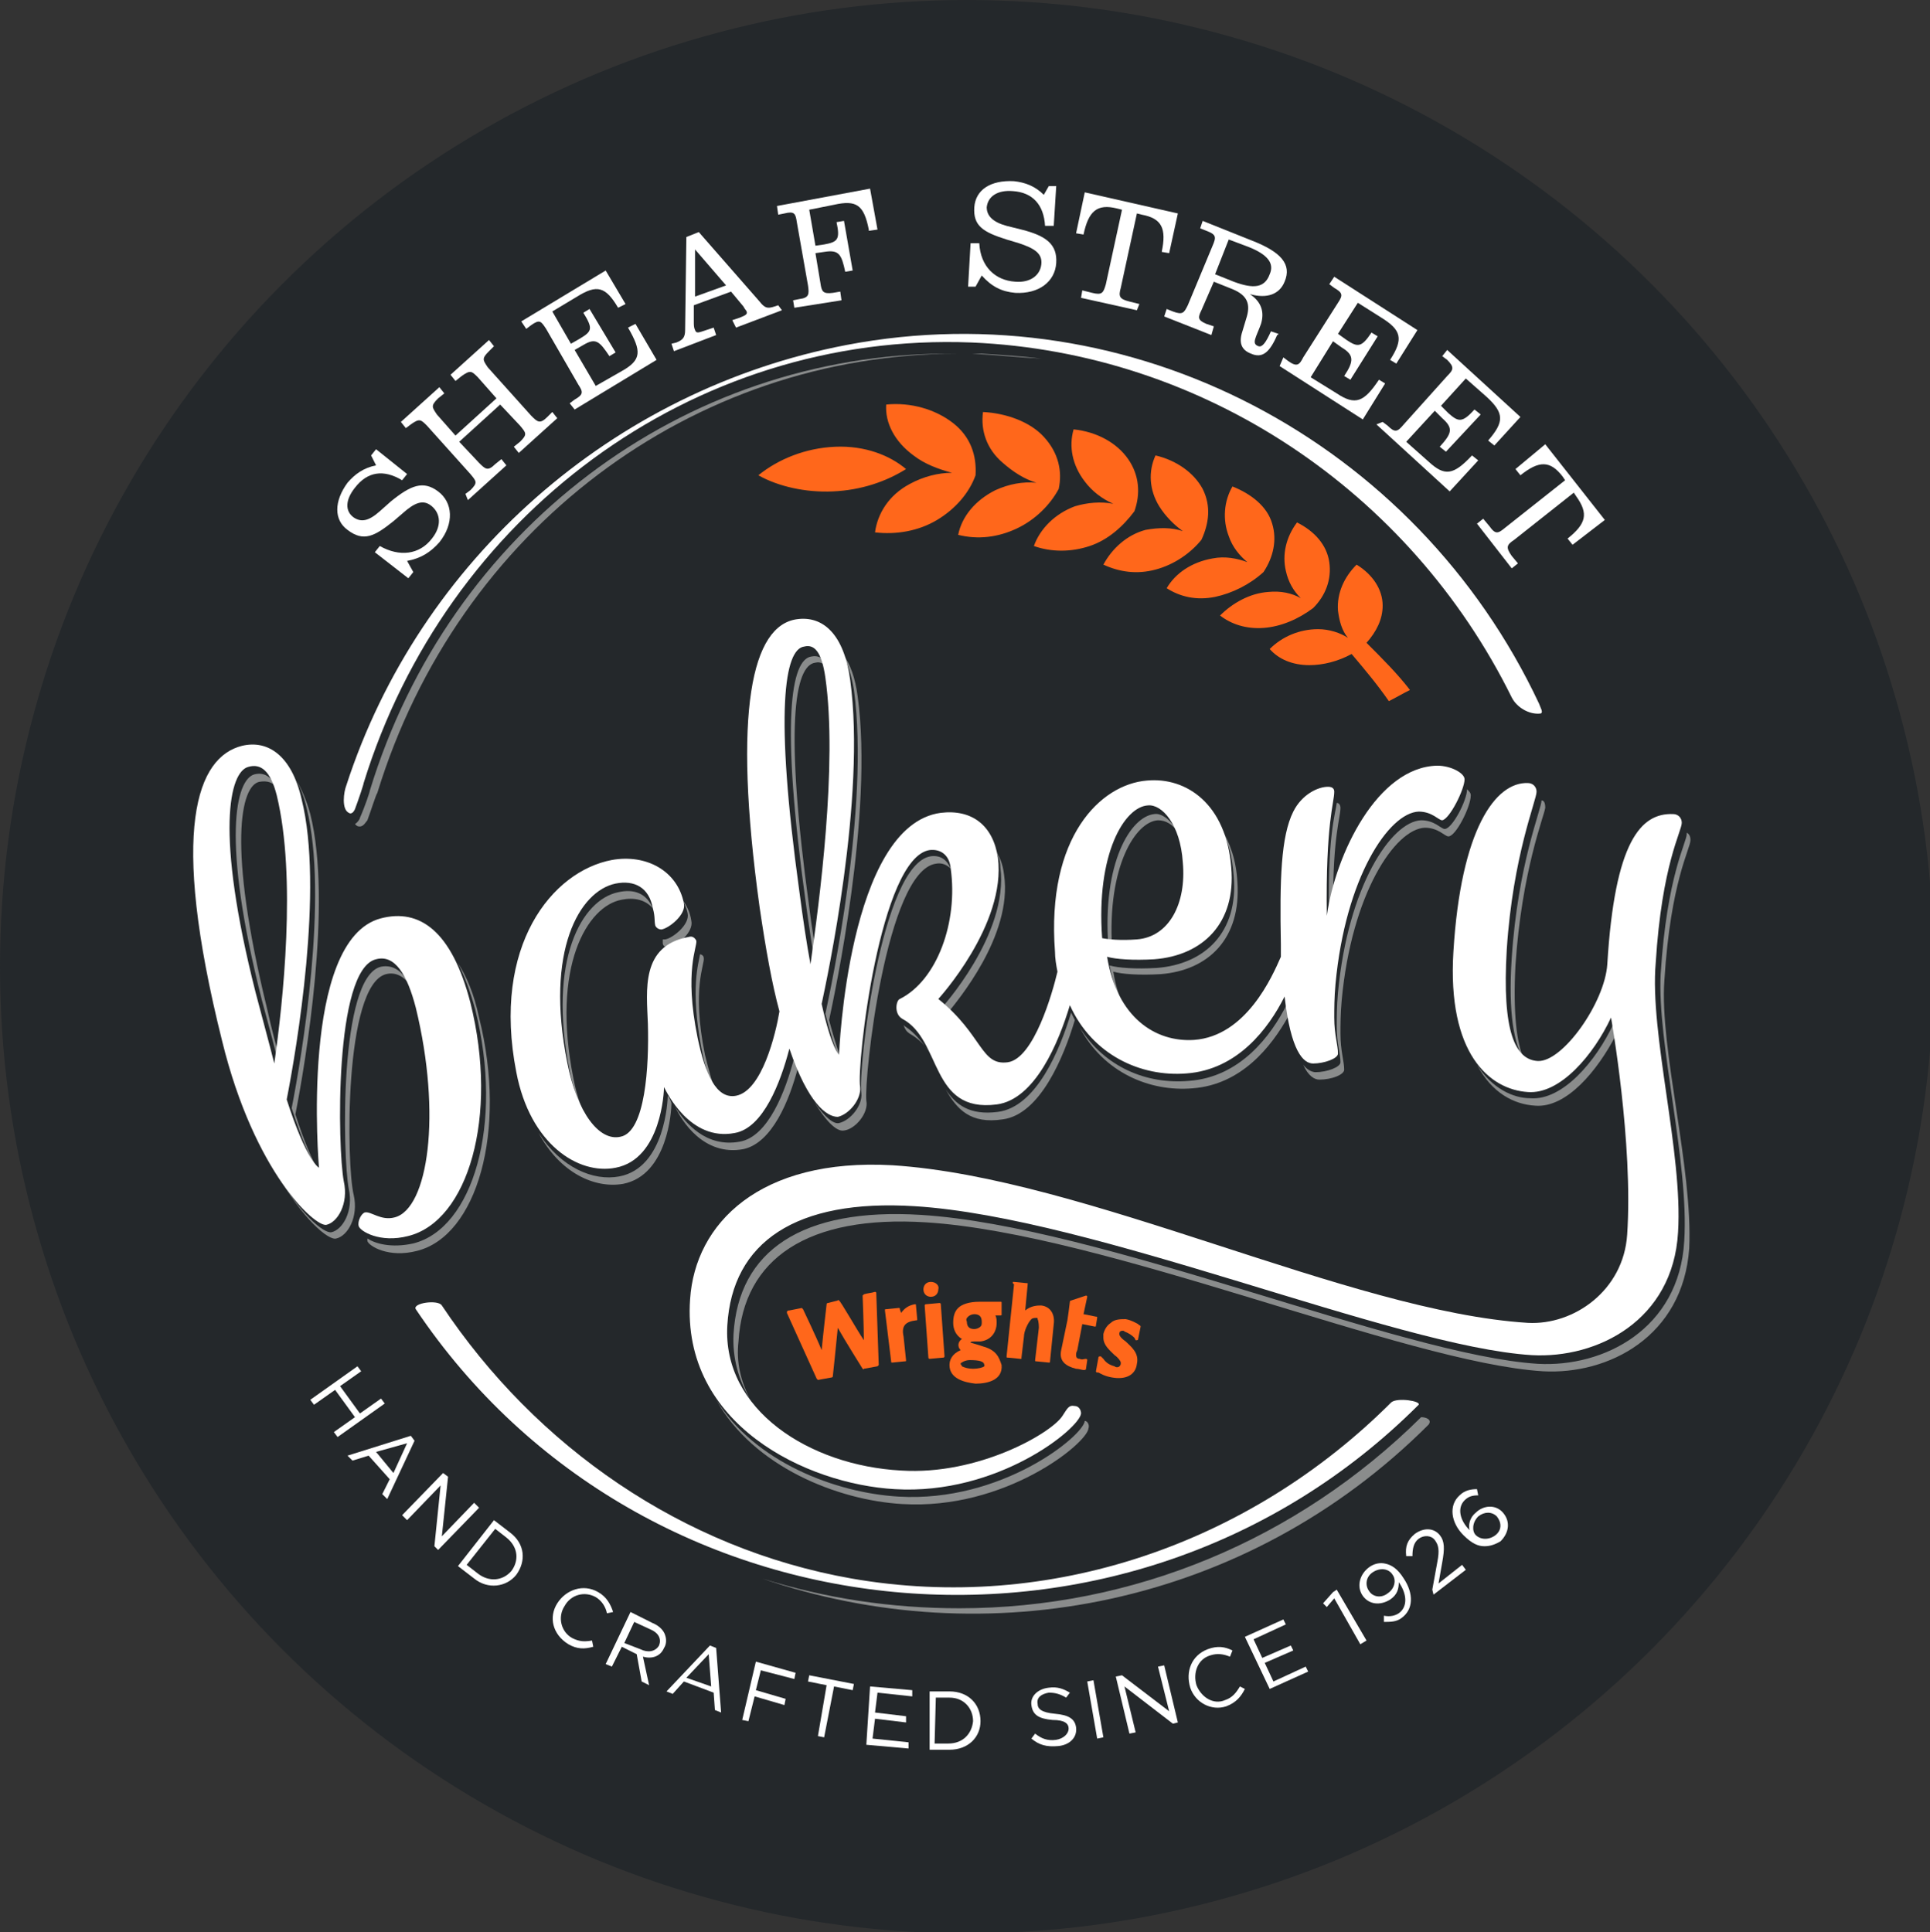
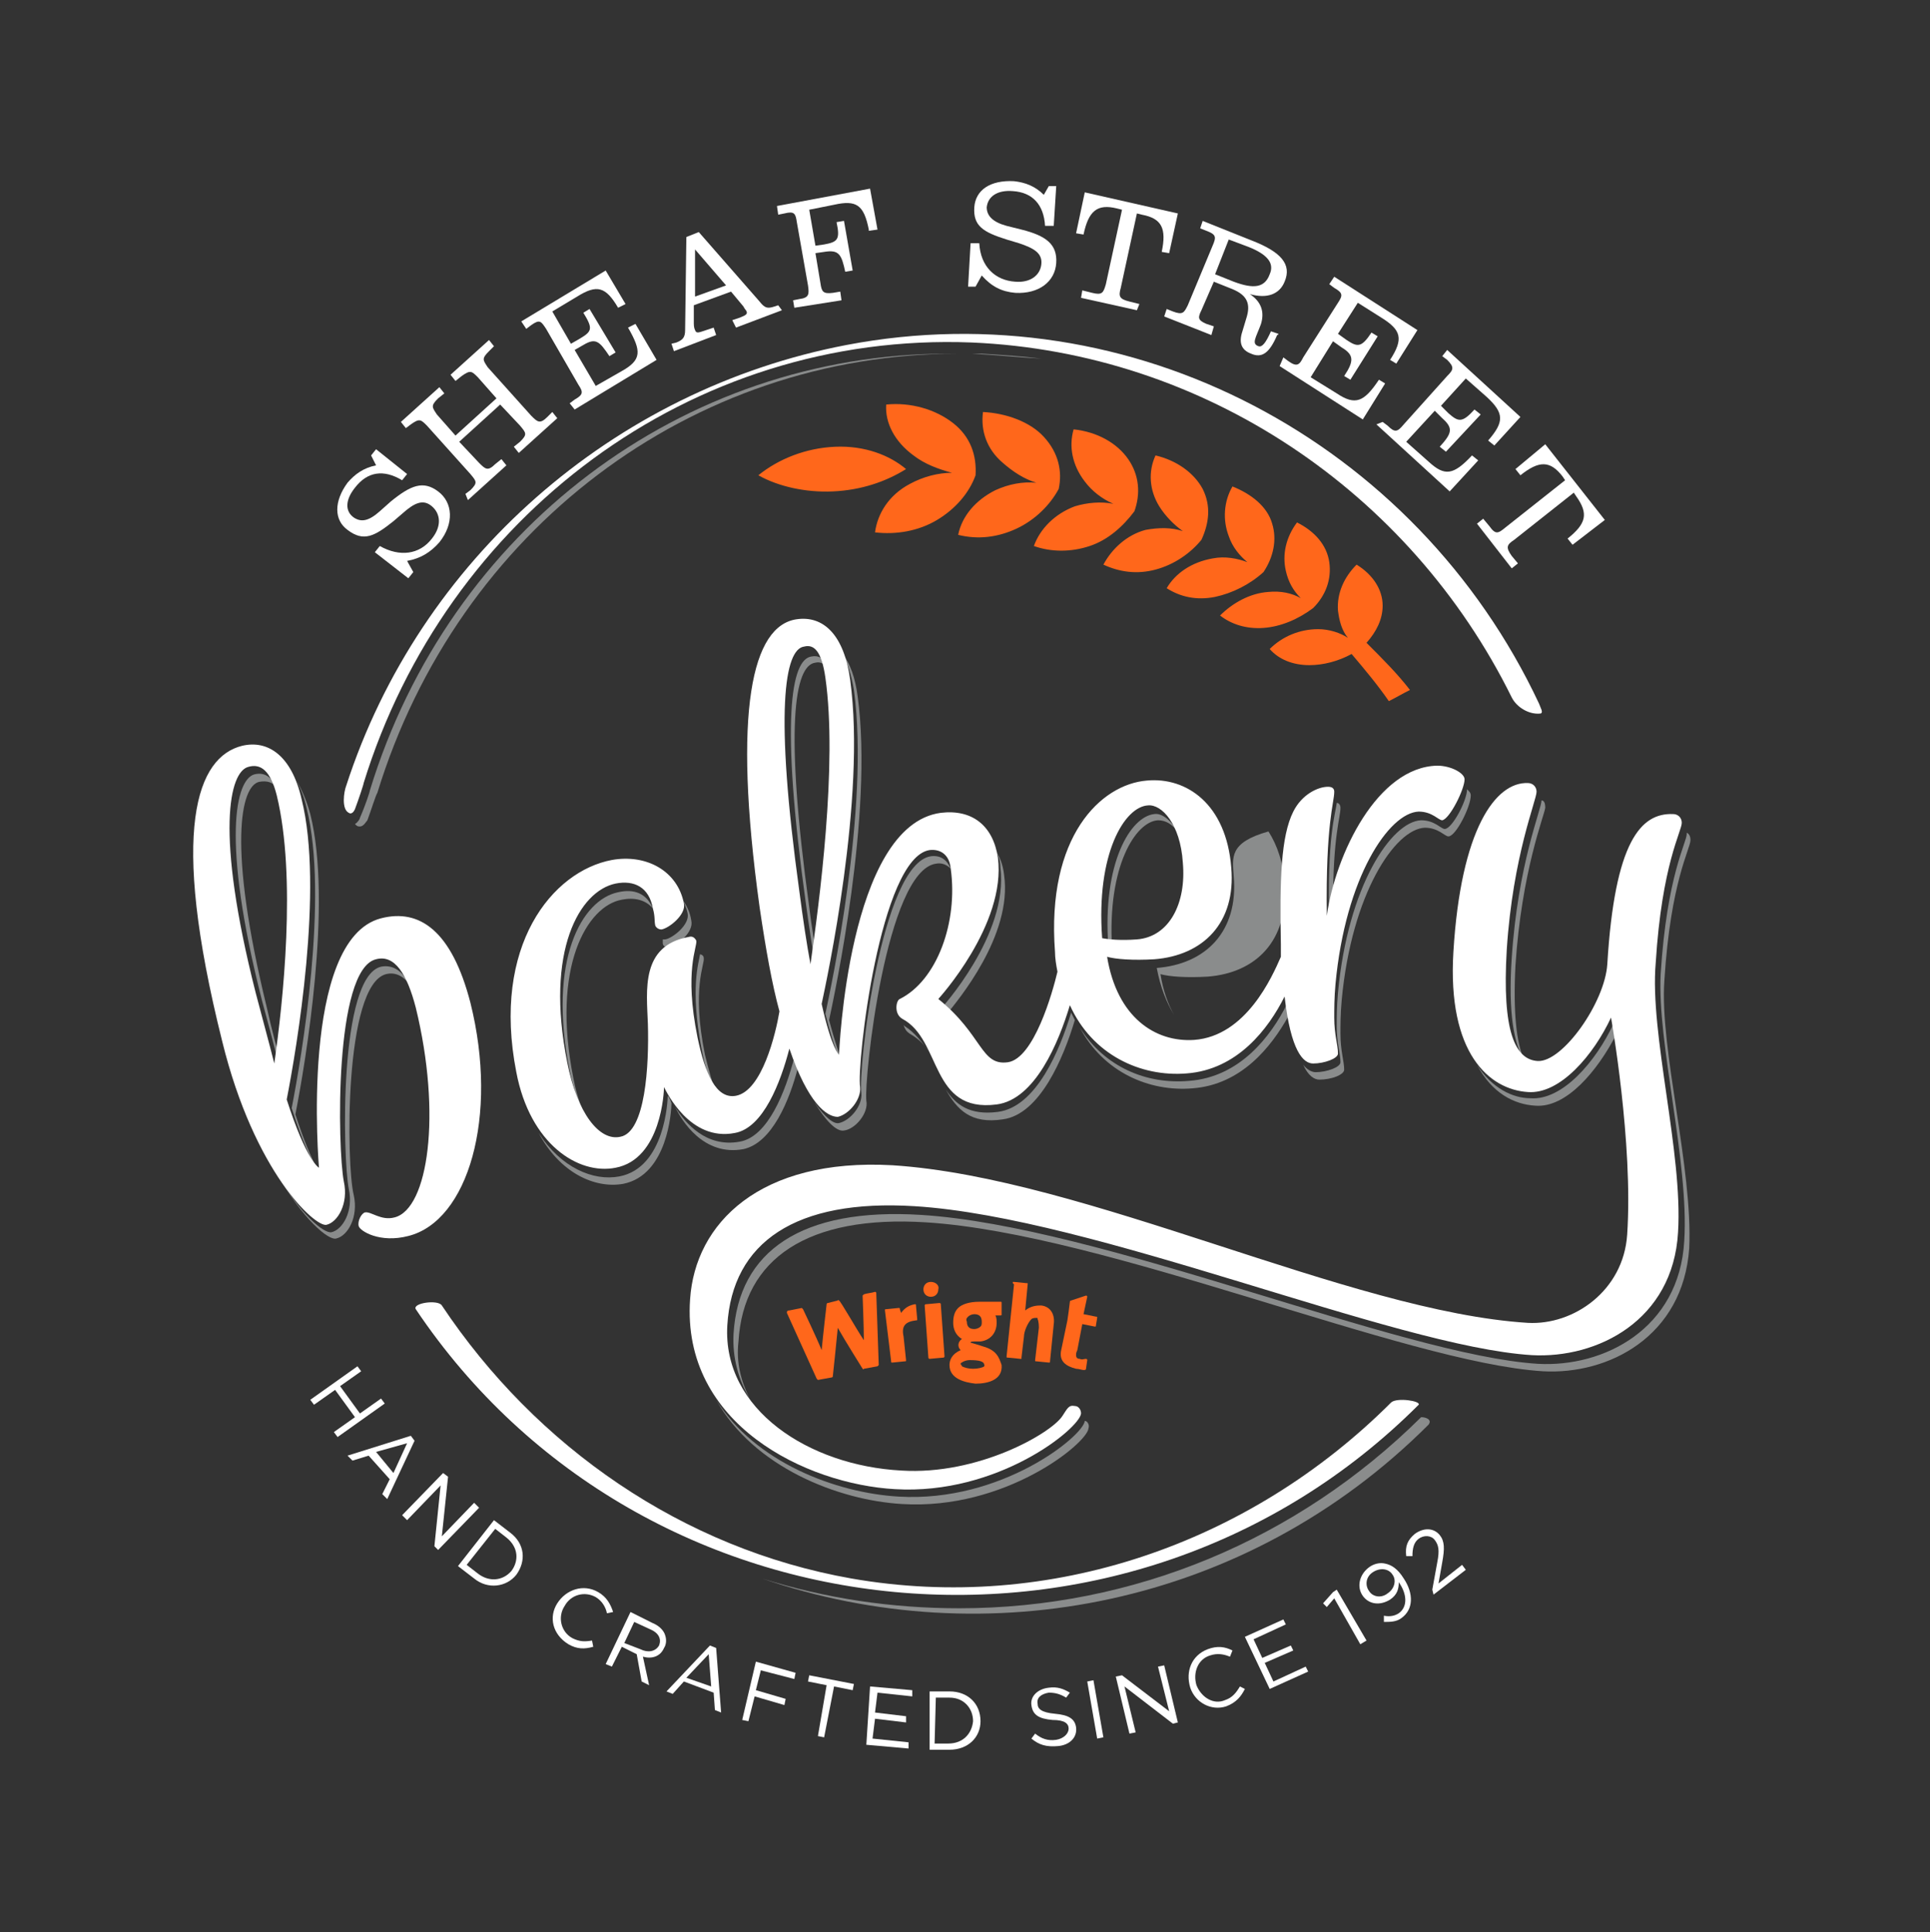
<svg xmlns="http://www.w3.org/2000/svg" version="1.1" id="Layer_2" x="0px" y="0px" viewBox="0 0 155.5 155.7" style="enable-background:new 0 0 155.5 155.7;" xml:space="preserve">
  <rect x="0" y="0" width="155.5" height="155.7" fill="#333333" stroke="none" />
  <style type="text/css">
	.st0{fill:#24282B;}
	.st1{fill:#8A8C8C;}
	.st2{fill:#FFFFFF;}
	.st3{fill:#FF671B;}
</style>
-   <circle class="st0" cx="77.9" cy="77.9" r="77.9" />
  <g>
    <g>
      <g>
        <path class="st1" d="M124.2,64.5c0,0.7-1.9,5.1-2.4,12.7c-0.3,4.5,0.2,7,1,8.2c-0.6-1.3-0.9-3.7-0.7-7.6c0.5-7.6,2.3-12,2.4-12.7     C124.5,64.7,124.4,64.5,124.2,64.5C124.1,64.4,124.2,64.5,124.2,64.5z" />
        <path class="st1" d="M80.8,90.2c3-0.4,4.9-5,5.8-8c-0.1-0.2-0.2-0.4-0.3-0.6c-0.9,3-2.8,7.6-5.9,8c-2.3,0.3-3.4-0.6-4.2-1.8     C77.1,89.4,78.2,90.6,80.8,90.2z" />
        <path class="st1" d="M80.6,69.9c0.7,5.4-4.8,11.4-4.8,11.4c0.2,0.1,0.3,0.3,0.5,0.4c0.8-1,5.3-6.3,4.6-11.2     c-0.1-0.9-0.4-1.6-0.8-2.1C80.4,68.8,80.6,69.3,80.6,69.9z" />
        <path class="st1" d="M116.4,66.8c-0.3,0-0.8-0.7-1.9-0.7c-2.4,0.1-5.9,5.3-6.7,13.9c-0.1,1.1-0.1,2-0.1,2.7     c0,1.4,0.3,2.2,0.3,2.9c0,0.4-1.1,0.8-2,0.8c-0.3,0-0.7-0.2-1-0.6c0.4,0.9,0.9,1.2,1.3,1.2c1,0,2-0.4,2-0.8     c0-0.7-0.3-1.5-0.3-2.9c0-0.7,0-1.6,0.1-2.7c0.8-8.6,4.3-13.8,6.7-13.9c1.1,0,1.6,0.7,1.9,0.7c0.6,0,1.8-2.4,1.8-3.3     c0-0.2-0.1-0.3-0.3-0.5C118.2,64.5,117,66.8,116.4,66.8z" />
        <path class="st1" d="M107.1,74.5c0.1-0.5,0.2-1.1,0.3-1.6c0-5.6,0.6-7,0.6-7.8c0-0.2-0.1-0.4-0.3-0.4     C107.6,65.6,106.9,67.4,107.1,74.5z" />
-         <path class="st1" d="M99.4,70.6c0.4,4.5-2.3,7.1-6.2,7.4c-1.7,0.1-3.1,0-3.8-0.2c0.3,1.6,0.8,2.8,1.4,3.8c-0.5-0.9-0.9-2-1.1-3.3     c0.7,0.2,2.1,0.3,3.8,0.2c3.9-0.3,6.5-2.9,6.2-7.4c-0.1-1.8-0.6-3.2-1.3-4.3C99,67.9,99.3,69.1,99.4,70.6z" />
+         <path class="st1" d="M99.4,70.6c0.4,4.5-2.3,7.1-6.2,7.4c0.3,1.6,0.8,2.8,1.4,3.8c-0.5-0.9-0.9-2-1.1-3.3     c0.7,0.2,2.1,0.3,3.8,0.2c3.9-0.3,6.5-2.9,6.2-7.4c-0.1-1.8-0.6-3.2-1.3-4.3C99,67.9,99.3,69.1,99.4,70.6z" />
        <path class="st1" d="M65.8,78.4c0-0.2,0.1-0.5,0.1-0.7c-0.2-1.3-0.5-2.9-0.7-4.6c-2-14.5-1.2-19.5,0.5-19.7     c0.4-0.1,0.7,0.1,1,0.4c-0.3-0.8-0.8-1-1.3-0.9c-1.7,0.2-2.5,5.2-0.5,19.7C65.2,74.8,65.5,76.8,65.8,78.4z" />
        <path class="st1" d="M68,91.1c0.9-0.1,2-1.4,1.8-2.4c-0.2-1.8,1.6-18.5,5.6-19.1c0.5-0.1,0.9,0.1,1.2,0.4c-0.3-0.7-0.8-1.1-1.6-1     c-4,0.6-5.9,17.3-5.6,19.1c0.1,1-0.9,2.2-1.8,2.4c-0.4,0.1-1.1-0.4-2-1.7C66.7,90.6,67.5,91.2,68,91.1z" />
        <path class="st1" d="M93.3,66.1c0.6,0,1.2,0.3,1.7,1.1c-0.6-1.1-1.4-1.7-2-1.6c-1.9,0.2-4.2,3.9-3.7,10.7c0.1,0,0.2,0,0.3,0.1     C89.2,69.8,91.5,66.2,93.3,66.1z" />
        <path class="st1" d="M87,82.8c1.9,3.6,5.6,5.2,9.1,4.9c3.9-0.3,6.3-3.3,7.7-5.8c0-0.3-0.1-0.6-0.1-1c-1.3,2.6-3.8,5.9-7.9,6.2     C92.4,87.4,89,86,87,82.8z" />
        <path class="st1" d="M119,85.8c1.2,2.3,3,3.2,4.7,3.3c2.5,0.2,5-2.8,6.5-5.7c-0.1-0.6-0.2-0.9-0.2-0.9c-1.4,3-4.1,6.2-6.7,6     C121.9,88.5,120.2,87.7,119,85.8z" />
        <path class="st1" d="M72.9,82.7c0,0-0.1-0.1-0.1-0.1c0.1,0.3,0.2,0.5,0.5,0.7c0.7,0.4,1.2,0.9,1.6,1.5     C74.3,84,73.7,83.2,72.9,82.7z" />
        <path class="st1" d="M53.8,88.3c0,0.3-0.2,5.8-3.9,6.5c-2.1,0.4-4.7-0.7-6.5-3.5c1.7,3.2,4.5,4.5,6.8,4.1     c3.6-0.7,3.9-5.9,3.9-6.5C54,88.6,53.9,88.4,53.8,88.3z" />
        <path class="st1" d="M59.9,92.6c2.3-0.5,3.7-3.9,4.4-6.6c-0.1-0.2-0.2-0.5-0.3-0.8c-0.7,2.7-2.1,6.4-4.4,6.8     c-2.7,0.5-4.4-1.5-5.2-2.8C54.9,90.3,56.7,93.2,59.9,92.6z" />
-         <path class="st1" d="M36.9,77.6c0.5,1,1,2.3,1.4,3.8c2.3,9.2-0.2,17.6-5,18.8c-1.8,0.4-3.1,0-3.7-0.4c0,0.1,0,0.1,0,0.2     c0.1,0.4,1.7,1.4,4,0.8c4.8-1.2,7.3-9.6,5-18.8C38.2,80.1,37.6,78.7,36.9,77.6z" />
        <path class="st1" d="M87.4,114.5C87.4,114.5,87.4,114.5,87.4,114.5c-0.1,1.2-6.7,6.6-15,6.1c-5.1-0.3-11.6-2.8-14.7-7.8     c3,5.4,9.8,8.1,15,8.4c8.3,0.5,14.9-4.9,15-6.1C87.8,114.8,87.6,114.5,87.4,114.5z" />
        <path class="st1" d="M134.1,79c0.5-8,2.1-10.6,2.1-11.3c0-0.3-0.1-0.5-0.3-0.6c0,0,0,0,0,0.1c0,0.7-1.6,3.3-2.1,11.3     c-0.3,5.5,2.3,15.2,1.9,21.5c-0.4,7.1-6.5,10.2-11.8,9.9c-11.1-0.7-35.2-11.1-49.7-12c-9.6-0.6-14.7,2.9-15.1,9.6     c-0.1,1.9,0.4,3.7,1.3,5.2c-0.7-1.4-1.1-2.9-0.9-4.6c0.4-6.7,5.6-10.2,15.1-9.6c14.5,0.9,38.6,11.3,49.7,12     c5.3,0.3,11.3-2.8,11.8-9.9C136.4,94.1,133.7,84.5,134.1,79z" />
        <path class="st1" d="M31.1,78.5c0.8-0.2,1.5,0.2,2,1c-0.6-1.2-1.4-1.8-2.4-1.6c-3.4,0.8-3.1,15.3-2.6,17.9     c0.4,1.8-0.5,3.3-1.4,3.5c-0.6,0.1-2.5-1.4-4.5-4.9c2.2,3.9,4.3,5.6,4.9,5.4c0.9-0.2,1.8-1.7,1.4-3.5     C27.9,93.9,27.7,79.4,31.1,78.5z" />
        <path class="st1" d="M55.4,73.6c0.2,0.9-1.2,2-1.8,2.1c-0.1,0-0.1,0-0.2,0c0,0.1,0,0.2,0,0.3c0,0.2,0.2,0.4,0.5,0.3     c0.7-0.1,2-1.2,1.8-2.1c-0.1-0.7-0.4-1.3-0.8-1.8C55.1,72.7,55.3,73.1,55.4,73.6z" />
        <path class="st1" d="M47.5,90.7c-0.5-1-1-2.2-1.3-3.8c-1.8-9,1.1-13.9,3.9-14.4c1-0.2,1.9,0,2.5,0.7c-0.5-1.2-1.5-1.6-2.8-1.3     c-2.9,0.6-5.7,5.4-3.9,14.4C46.3,88.2,46.9,89.7,47.5,90.7z" />
        <path class="st1" d="M56.5,84.4c0.3,1.6,0.7,3,1.3,3.8c-0.4-0.8-0.7-2-1-3.2c-1.1-5.4,0-7.3-0.1-7.8c0-0.2-0.2-0.3-0.3-0.3     C56.3,77.6,55.6,79.6,56.5,84.4z" />
        <path class="st1" d="M68.8,55.6c1.3,9.5-1.9,24.2-2.3,26.1c0.8,3.2,1.3,3.9,1.4,4c-0.2-0.5-0.6-1.6-1.1-3.5     c0.4-1.9,3.6-16.6,2.3-26.1c-0.2-1.5-0.6-2.6-1.2-3.4C68.3,53.5,68.6,54.4,68.8,55.6z" />
        <path class="st1" d="M24.7,65.1c1.8,7.2-0.4,20.1-1.2,24.2c0.9,2.8,1.6,4.2,2,4.8c-0.4-0.8-1-2.1-1.7-4.3c0.8-4.1,3-17,1.2-24.2     c-0.3-1.1-0.7-2-1.1-2.7C24.2,63.5,24.5,64.2,24.7,65.1z" />
        <path class="st1" d="M22.7,85.9c-0.4-1.4-0.8-2.9-1.2-4.7c-3.2-13.1-2.1-17.9-0.6-18.2c0.6-0.1,1.1,0,1.5,0.6     c-0.5-1-1.1-1.4-1.9-1.2c-1.5,0.4-2.7,5.2,0.6,18.2c0.6,2.2,1.1,4.1,1.5,5.7C22.6,86.2,22.6,86.1,22.7,85.9z" />
      </g>
      <g>
        <path class="st2" d="M28.8,110.1l0.3,0.4l-1.7,1.2l1.6,2.2l1.7-1.2l0.3,0.4l-3.8,2.7l-0.3-0.4l1.7-1.2L27,112l-1.7,1.2l-0.3-0.4     L28.8,110.1z" />
        <path class="st2" d="M33.1,115.7l0.3,0.4l-2.2,4.7l-0.4-0.4l0.6-1.2l-1.7-1.9l-1.3,0.4l-0.4-0.4L33.1,115.7z M31.7,118.7l1.1-2.4     l-2.5,0.7L31.7,118.7z" />
        <path class="st2" d="M35.7,118.7l0.4,0.3l-0.5,4.8l2.6-2.7l0.4,0.4l-3.3,3.4l-0.3-0.3l0.5-4.9l-2.7,2.8l-0.4-0.4L35.7,118.7z" />
        <path class="st2" d="M39.8,122.5l1.3,1c1.2,0.9,1.3,2.3,0.5,3.4l0,0c-0.8,1-2.3,1.2-3.4,0.3l-1.3-1L39.8,122.5z M38.5,126.8     c0.9,0.7,2,0.6,2.7-0.2l0,0c0.6-0.8,0.6-1.9-0.4-2.7l-0.9-0.7l-2.3,2.9L38.5,126.8z" />
        <path class="st2" d="M44.9,129.2L44.9,129.2c0.7-1.1,2.1-1.6,3.3-0.9c0.7,0.4,1,1,1.2,1.6l-0.5,0.1c-0.1-0.5-0.4-1-0.9-1.3     c-0.9-0.5-2-0.2-2.5,0.7l0,0c-0.6,0.9-0.3,2.1,0.6,2.6c0.6,0.3,1,0.3,1.6,0.2l0.1,0.5c-0.7,0.2-1.3,0.2-2-0.2     C44.5,131.7,44.2,130.3,44.9,129.2z" />
        <path class="st2" d="M50.8,129.9l1.8,0.9c0.5,0.2,0.9,0.6,1,1c0.1,0.3,0.1,0.7-0.1,1l0,0c-0.3,0.7-1,0.9-1.7,0.7l0.5,2.3     l-0.6-0.3l-0.4-2.2l-1.2-0.6l-0.8,1.6l-0.5-0.2L50.8,129.9z M51.6,132.9c0.6,0.3,1.2,0.2,1.5-0.3l0,0c0.2-0.5,0-1-0.7-1.3     l-1.3-0.6l-0.8,1.7L51.6,132.9z" />
        <path class="st2" d="M57.2,132.6l0.5,0.2l0.4,5.2l-0.5-0.2l-0.1-1.4l-2.4-0.9l-0.9,1l-0.5-0.2L57.2,132.6z M57.3,135.9l-0.2-2.6     l-1.8,1.9L57.3,135.9z" />
        <path class="st2" d="M60.9,133.9l3.2,0.9l-0.1,0.5l-2.7-0.7l-0.4,1.6l2.4,0.7l-0.1,0.5l-2.4-0.7l-0.5,2l-0.5-0.1L60.9,133.9z" />
        <path class="st2" d="M66.6,135.8l-1.5-0.3l0.1-0.5l3.6,0.7l-0.1,0.5l-1.5-0.3l-0.8,4.1l-0.5-0.1L66.6,135.8z" />
        <path class="st2" d="M70.1,135.9l3.4,0.3l0,0.5l-2.8-0.3l-0.2,1.6l2.5,0.3l0,0.5l-2.5-0.3l-0.2,1.6l2.9,0.3l0,0.5l-3.4-0.3     L70.1,135.9z" />
        <path class="st2" d="M74.9,136.3l1.6,0c1.5,0,2.5,1,2.5,2.4l0,0c0,1.3-1,2.3-2.5,2.3l-1.6,0L74.9,136.3z M76.4,140.5     c1.2,0,1.9-0.8,2-1.8v0c0-1-0.7-1.9-1.9-1.9l-1.1,0l-0.1,3.7L76.4,140.5z" />
        <path class="st2" d="M83.1,140.1l0.3-0.4c0.5,0.4,1,0.6,1.7,0.5c0.6-0.1,1-0.5,1-0.9l0,0c0-0.4-0.3-0.7-1.3-0.7     c-1.1-0.1-1.6-0.4-1.7-1.2l0,0c-0.1-0.7,0.5-1.3,1.4-1.4c0.7-0.1,1.2,0.1,1.7,0.4l-0.3,0.4c-0.5-0.3-0.9-0.4-1.4-0.4     c-0.6,0.1-1,0.4-0.9,0.9l0,0c0,0.4,0.3,0.7,1.4,0.8c1.1,0.1,1.6,0.4,1.7,1.1l0,0c0.1,0.8-0.5,1.4-1.4,1.5     C84.3,140.8,83.7,140.6,83.1,140.1z" />
        <path class="st2" d="M87.6,135.5l0.5-0.1l0.8,4.6l-0.5,0.1L87.6,135.5z" />
        <path class="st2" d="M89.9,135.1l0.5-0.1l3.8,2.9l-0.9-3.6l0.5-0.1l1.1,4.6l-0.4,0.1l-3.9-3l0.9,3.7l-0.5,0.1L89.9,135.1z" />
        <path class="st2" d="M95.9,136L95.9,136c-0.4-1.3,0.1-2.6,1.4-3.1c0.8-0.3,1.4-0.2,2,0.1l-0.2,0.5c-0.5-0.2-1-0.3-1.6-0.1     c-1,0.3-1.4,1.4-1.1,2.4l0,0c0.4,1,1.4,1.6,2.3,1.2c0.6-0.2,0.9-0.6,1.2-1.1l0.4,0.2c-0.3,0.6-0.7,1.1-1.5,1.4     C97.6,137.9,96.3,137.2,95.9,136z" />
        <path class="st2" d="M100.3,131.9l3.1-1.4l0.2,0.4l-2.6,1.2l0.7,1.5l2.3-1l0.2,0.4l-2.3,1l0.7,1.5l2.6-1.2l0.2,0.4l-3.1,1.4     L100.3,131.9z" />
        <path class="st2" d="M107.5,128.8l-0.6,0.7l-0.3-0.3l0.8-0.9l0.3-0.2l2.4,4.1l-0.5,0.3L107.5,128.8z" />
        <path class="st2" d="M111.5,130.7l0-0.5c0.5,0.1,0.9,0,1.2-0.2c0.7-0.5,0.7-1.5,0-2.5c0,0.5-0.1,1-0.7,1.4     c-0.8,0.5-1.7,0.4-2.2-0.3l0,0c-0.5-0.7-0.3-1.7,0.5-2.3c0.4-0.3,0.9-0.4,1.3-0.3c0.5,0.1,1,0.4,1.5,1.2l0,0     c0.8,1.2,0.8,2.5-0.2,3.2C112.5,130.7,112,130.7,111.5,130.7z M112.2,126.9L112.2,126.9c-0.3-0.5-1-0.6-1.6-0.2     c-0.6,0.4-0.6,1.1-0.3,1.5l0,0c0.3,0.5,1,0.6,1.5,0.2C112.4,128,112.5,127.3,112.2,126.9z" />
        <path class="st2" d="M115.4,128.1l0.4-2.2c0.2-1,0.1-1.4-0.2-1.8c-0.3-0.4-0.9-0.4-1.3-0.1c-0.4,0.3-0.5,0.8-0.5,1.4l-0.5,0     c-0.1-0.8,0.1-1.3,0.7-1.8c0.7-0.5,1.5-0.5,2,0.1l0,0c0.4,0.5,0.4,1.1,0.2,2.2l-0.3,1.7l1.9-1.5l0.3,0.4l-2.6,2L115.4,128.1z" />
-         <path class="st2" d="M119.6,124.6c-0.5,0-1-0.2-1.7-0.9l0,0c-1-1-1.2-2.4-0.3-3.2c0.4-0.4,0.9-0.5,1.4-0.5l0.1,0.5     c-0.5,0-0.8,0.1-1.1,0.4c-0.6,0.6-0.4,1.6,0.4,2.4c-0.1-0.4,0-1,0.5-1.4c0.6-0.6,1.6-0.7,2.2,0l0,0c0.6,0.7,0.5,1.6-0.2,2.3     C120.4,124.5,120,124.6,119.6,124.6z M120.6,122.2L120.6,122.2c-0.4-0.4-1-0.4-1.5,0c-0.5,0.5-0.5,1.2-0.2,1.5l0,0     c0.4,0.4,1.1,0.4,1.6,0C121,123.3,121,122.7,120.6,122.2z" />
      </g>
      <g>
        <path class="st2" d="M30.2,44.5l0.4-0.5c1.6,0.9,3.2,0.7,4.2-0.6c0.8-1,0.7-2,0-2.6c-0.7-0.6-1.4-0.3-2.4,0.6L31.7,42     c-1.5,1.2-2.4,1.7-3.7,0.7c-1.1-0.8-1.1-2.3,0-3.8c0.6-0.7,1.3-1.2,2.3-1.4l-0.4-0.8l0.4-0.5l2.5,2l-0.4,0.5     c-1.5-0.9-2.8-0.7-3.8,0.6c-0.8,1-0.8,1.9-0.1,2.4c0.6,0.4,1.2,0.3,2.1-0.5l0.9-0.8c1.6-1.3,2.6-1.7,3.8-0.8     c1.2,0.9,1.3,2.6,0.1,4.1c-0.7,0.8-1.5,1.3-2.6,1.5l0.5,0.9l-0.4,0.5L30.2,44.5z" />
        <path class="st2" d="M37.5,39.8l0.4-0.3c0.6-0.6,0.5-0.7,0-1.3l-3.5-3.9c-0.5-0.5-0.6-0.6-1.3-0.1l-0.4,0.3L32.3,34l3.1-2.8     l0.4,0.5l-0.5,0.4c-0.6,0.6-0.5,0.7-0.1,1.3l1.5,1.7l3.3-3l-1.5-1.7c-0.5-0.5-0.6-0.6-1.3-0.1l-0.5,0.4l-0.4-0.5l3.1-2.8l0.4,0.5     l-0.4,0.4c-0.6,0.6-0.5,0.7-0.1,1.3l3.5,3.9c0.5,0.5,0.7,0.7,1.3,0.1l0.4-0.4l0.4,0.5l-3.1,2.8l-0.4-0.5l0.5-0.4     c0.6-0.6,0.5-0.7,0-1.3l-1.6-1.7l-3.3,3l1.6,1.7c0.5,0.5,0.7,0.7,1.3,0.1l0.5-0.4l0.4,0.5l-3.1,2.8L37.5,39.8z" />
        <path class="st2" d="M45.9,32.5l0.4-0.3c0.7-0.4,0.7-0.6,0.3-1.2L44,26.5c-0.4-0.6-0.5-0.8-1.2-0.3l-0.4,0.3L42,25.9l6.8-4.1     l1.6,2.7l-0.6,0.3c-1-1.7-1.7-1.9-3.3-0.9l-2,1.2l1.5,2.6l0.7-0.4c1-0.6,1.1-0.8,0.3-2.1l0.5-0.3l2.1,3.5l-0.5,0.3     c-0.8-1.2-1.1-1.5-2.1-0.9l-0.7,0.4l1.7,2.9l2.1-1.2c1.6-0.9,1.6-1.6,0.5-3.5l0.6-0.3l1.7,2.9L46.3,33L45.9,32.5z" />
        <path class="st2" d="M54.1,27.7l0.4-0.1c0.5-0.2,0.7-0.4,0.7-1l0.1-7.5l1-0.4l4.9,5.6c0.4,0.5,0.6,0.6,1.2,0.4l0.3-0.1L63,25     l-3.7,1.4L59,25.8l0.6-0.2c0.5-0.2,0.7-0.3,0.5-0.6c0,0-0.1-0.1-0.2-0.3l-1-1.2l-3,1.1l0,1.3c0,0.3,0,0.5,0.1,0.7     c0.1,0.3,0.3,0.2,0.9,0l0.6-0.2l0.2,0.6l-3.4,1.3L54.1,27.7z M58.5,23L56,20.1l0,3.8L58.5,23z" />
        <path class="st2" d="M63.9,24.2l0.5-0.1c0.8-0.1,0.8-0.4,0.7-1.1l-0.9-5.1c-0.1-0.7-0.2-0.9-1-0.7l-0.5,0.1l-0.1-0.7l7.5-1.4     l0.6,3.3L70,18.6c0,0,0-0.1,0-0.1c-0.4-2-1-2.4-2.8-2l-2,0.4l0.5,2.9l0.7-0.1c1.1-0.2,1.3-0.4,1-1.8l0.6-0.1l0.7,4l-0.6,0.1     c-0.3-1.4-0.5-1.8-1.7-1.6l-0.7,0.1l0.4,2.4c0.1,0.7,0.2,0.9,1,0.8l0.6-0.1l0.1,0.7L64,24.8L63.9,24.2z" />
        <path class="st2" d="M78.2,19.6l0.7,0c0.1,1.9,1.3,3,2.9,3.1c1.2,0.1,2-0.5,2.1-1.4c0.1-0.9-0.6-1.3-1.8-1.7l-1-0.3     c-1.9-0.6-2.7-1.1-2.6-2.6c0.1-1.4,1.3-2.2,3.2-2.1c0.9,0.1,1.7,0.4,2.4,1.1l0.4-0.7l0.6,0l-0.2,3.2l-0.7,0     c-0.1-1.7-1-2.7-2.6-2.8c-1.2-0.1-2,0.4-2.1,1.3c0,0.7,0.5,1.2,1.6,1.5l1.2,0.3c2,0.5,2.9,1.2,2.8,2.7c-0.1,1.5-1.4,2.5-3.3,2.4     c-1.1-0.1-1.9-0.5-2.7-1.4l-0.5,0.9l-0.6,0L78.2,19.6z" />
        <path class="st2" d="M87.4,15.5l7.5,1.7l-0.7,3.2l-0.6-0.1c0.4-1.9,0-2.7-1.6-3l-0.4-0.1l-1.3,6c-0.2,0.7-0.1,0.9,0.7,1.1     l0.8,0.2L91.6,25l-4.5-1l0.1-0.6l0.8,0.2c0.8,0.2,0.9,0,1.1-0.7l1.3-6l-0.4-0.1c-1.6-0.4-2.3,0.2-2.7,2.1l-0.6-0.1L87.4,15.5z" />
        <path class="st2" d="M97.2,26.1l0.6,0.2L97.6,27l-3.8-1.5l0.2-0.6l0.5,0.2c0.8,0.3,0.9,0.1,1.2-0.5l2-4.8     c0.3-0.7,0.3-0.9-0.5-1.2l-0.5-0.2l0.2-0.6l4,1.6c2.3,0.9,3.2,1.9,2.6,3.3c-0.4,1-1.4,1.4-2.8,1c0.9,0.6,1.2,1.4,0.9,2.4     c-0.4,1.1-0.8,1.6-0.2,1.8c0.3,0.1,0.6-0.3,1-1.2l0.6,0.2c0,0,0,0.1-0.1,0.1c-0.6,1.4-1.2,1.9-2.1,1.5c-0.8-0.3-1-0.9-0.7-1.8     l0.3-1c0.4-1.2,0.1-1.9-1.1-2.4l-1.5-0.6L96.8,25C96.5,25.6,96.5,25.8,97.2,26.1z M99.4,22.7c1.6,0.6,2.5,0.5,2.9-0.6     c0.4-0.9-0.2-1.6-1.7-2.2l-1.6-0.6l-1.1,2.8L99.4,22.7z" />
        <path class="st2" d="M103.4,28.8l0.4,0.3c0.7,0.5,0.9,0.3,1.2-0.3l2.8-4.4c0.4-0.6,0.4-0.8-0.3-1.2l-0.4-0.3l0.4-0.6l6.7,4.3     l-1.7,2.7l-0.5-0.3c1.1-1.7,0.9-2.4-0.7-3.4l-1.9-1.2l-1.6,2.5l0.7,0.5c0.9,0.6,1.2,0.6,2-0.6l0.5,0.3l-2.2,3.5l-0.5-0.3     c0.8-1.2,0.8-1.7-0.2-2.3l-0.7-0.5l-1.8,2.9l2.1,1.3c1.5,1,2.2,0.7,3.4-1.1l0.5,0.3l-1.8,2.9l-6.7-4.3L103.4,28.8z" />
        <path class="st2" d="M111.4,34l0.4,0.3c0.6,0.6,0.8,0.5,1.3-0.1l3.5-3.9c0.5-0.5,0.6-0.7,0-1.3l-0.4-0.3l0.4-0.5l5.9,5.4     l-2.1,2.3l-0.5-0.4c1.3-1.5,1.3-2.2-0.1-3.5l-1.7-1.5l-2,2.2l0.6,0.6c0.8,0.7,1.1,0.8,2.1-0.3l0.5,0.4l-2.8,3l-0.5-0.4     c1-1.1,1.1-1.5,0.2-2.3l-0.6-0.6l-2.3,2.5l1.8,1.6c1.3,1.2,2,1.1,3.5-0.5l0.5,0.4l-2.3,2.5l-5.9-5.4L111.4,34z" />
        <path class="st2" d="M124.5,35.8l4.8,6.1l-2.6,2l-0.4-0.5c1.5-1.2,1.7-2,0.7-3.4l-0.2-0.3l-4.8,3.8c-0.6,0.4-0.7,0.6-0.2,1.3     l0.5,0.6l-0.5,0.4l-2.8-3.6l0.5-0.4l0.5,0.6c0.5,0.7,0.7,0.6,1.3,0.1l4.8-3.8l-0.2-0.3c-1-1.3-1.9-1.3-3.4-0.1l-0.4-0.5     L124.5,35.8z" />
      </g>
      <path class="st3" d="M102.2,47.7c1-0.1,1.9,0.1,2.6,0.5c-0.6-0.6-1-1.3-1.2-2.2c-0.3-1.3,0-2.7,0.9-3.9c1.4,0.7,2.4,1.8,2.6,3.2    c0.2,1.4-0.3,2.7-1.3,3.7c-1.2,0.9-2.6,1.5-4,1.6c-1.4,0.1-2.6-0.3-3.5-1C99.3,48.6,100.7,47.8,102.2,47.7z M94,47.4    c1.1,0.7,2.4,1,3.9,0.7c1.4-0.3,2.8-1,3.9-2c0.8-1.2,1.1-2.6,0.7-3.9c-0.4-1.4-1.7-2.4-3.2-3c-0.7,1.2-0.8,2.7-0.3,4    c0.3,0.9,0.9,1.6,1.5,2.1c-0.8-0.3-1.8-0.5-2.8-0.3C96,45.3,94.7,46.2,94,47.4z M102.3,52.3c0.7,0.8,1.8,1.3,3.2,1.3    c1.1,0,2.3-0.3,3.4-0.9c1.1,1.3,2.1,2.5,3,3.8c0.6-0.3,1.1-0.6,1.7-0.9c-1-1.3-2.2-2.5-3.5-3.8c0.8-0.9,1.3-1.9,1.3-3    c0-1.3-0.8-2.5-2.1-3.3c-1,1-1.6,2.3-1.5,3.7c0.1,0.8,0.3,1.6,0.8,2.2c-0.6-0.4-1.5-0.7-2.4-0.7C104.7,50.7,103.3,51.3,102.3,52.3    z M88.9,45.5c1.3,0.6,2.7,0.8,4.2,0.4c1.5-0.4,2.8-1.3,3.7-2.4c0.6-1.3,0.8-2.7,0.1-4.1c-0.7-1.3-2.1-2.3-3.8-2.7    c-0.6,1.3-0.5,2.8,0.3,4.1c0.5,0.8,1.2,1.5,1.9,2c-0.9-0.3-1.9-0.3-3-0.1C90.8,43.1,89.6,44.2,88.9,45.5z M83.3,44    c1.4,0.5,3,0.5,4.5,0c1.5-0.5,2.7-1.6,3.6-2.8c0.5-1.4,0.4-2.9-0.5-4.2c-0.9-1.3-2.5-2.2-4.4-2.4c-0.4,1.4-0.1,2.9,0.9,4.2    c0.6,0.8,1.4,1.4,2.3,1.8c-1-0.2-2.1-0.1-3.1,0.2C85,41.4,83.8,42.6,83.3,44z M77.2,43.1c1.6,0.4,3.2,0.2,4.7-0.5    c1.5-0.7,2.7-1.9,3.4-3.2c0.3-1.4,0-2.9-1.2-4.2c-1.1-1.2-3-1.9-4.9-2c-0.2,1.5,0.3,3,1.6,4.1c0.8,0.7,1.7,1.3,2.7,1.6    c-1.1-0.1-2.2,0.1-3.3,0.6C78.6,40.3,77.5,41.6,77.2,43.1z M76.8,34.1c-1.4-1.1-3.4-1.7-5.4-1.5c-0.1,1.5,0.7,3,2.2,4.1    c0.9,0.7,2,1.1,3.1,1.4c-1.1,0-2.3,0.3-3.4,0.9c-1.7,0.9-2.6,2.4-2.8,3.9c1.7,0.2,3.5-0.1,5-1c1.5-0.9,2.6-2.2,3.1-3.6    C78.7,36.7,78.2,35.2,76.8,34.1z M73,37.8c-1.3-1.1-3.3-1.9-5.7-1.8c-2.4,0.1-4.6,1-6.2,2.3c1.6,0.9,3.8,1.4,6,1.3    C69.4,39.5,71.4,38.8,73,37.8z" />
      <g>
        <g>
          <path class="st2" d="M112.1,113c-11.4,11.4-27.5,17-43.5,14.2c-13.6-2.4-25.4-10.6-33-22c-0.3-0.5-2.4-0.2-2.1,0.3      c18.3,27.3,57.6,30.9,80.8,7.7C114.5,112.9,112.6,112.6,112.1,113L112.1,113z" />
        </g>
      </g>
      <g>
        <path class="st1" d="M114.5,114.2c-10,9.9-23.2,15.4-37.2,15.4c0,0,0,0,0,0c-5.5,0-10.8-0.8-15.9-2.4c18,6.2,39,2.3,53.7-12.4     C115.4,114.4,114.9,114.2,114.5,114.2z" />
      </g>
      <g>
        <path class="st2" d="M135.2,99.3c-0.4,7.1-6.5,10.2-11.8,9.9c-11.1-0.7-35.2-11.1-49.7-12c-9.6-0.6-14.7,2.9-15.1,9.6     c-0.4,6.8,6.6,11.3,14,11.7c6.2,0.4,12.1-3,13-4.4c0.4-0.6,0.5-0.9,1-0.8c0.3,0,0.5,0.3,0.5,0.6c-0.1,1.2-6.7,6.6-15,6.1     c-7.1-0.4-17.2-5.2-16.5-15.3c0.4-6.1,5.6-11.4,16.3-10.8c15.6,1,36.8,11.8,51.2,12.7c3.7,0.2,7.7-2.6,8-7.1     c0.5-7.4-1.3-17.5-1.3-17.5c-1.4,3-4.1,6.2-6.7,6c-3.1-0.2-6.5-3.1-6-11.3c0.6-9.9,3.4-13.7,6-13.6c0.4,0,0.7,0.3,0.7,0.7     c0,0.7-1.9,5.1-2.4,12.7c-0.4,6.7,0.7,8.9,2.5,9c2,0.1,5.4-4.7,5.6-7.8c0.6-9.9,2.7-12.2,5.3-12.1c0.4,0,0.7,0.3,0.7,0.7     c0,0.7-1.6,3.3-2.1,11.3C132.9,83.3,135.6,92.9,135.2,99.3z M63.6,84.5c-0.7,2.7-2.1,6.4-4.4,6.8c-3.6,0.7-5.5-3.3-5.7-3.7     c0,0.3-0.2,5.8-3.9,6.5c-3,0.6-6.9-1.9-8-7.7c-2-10.2,2.9-16.2,7.7-17.1c2.8-0.5,5.3,0.9,5.8,3.5c0.2,0.9-1.2,2-1.8,2.1     c-0.2,0-0.4-0.1-0.5-0.3c-0.1-0.4,0-0.7-0.2-1.4c-0.3-1.7-1.5-2.3-3-2c-2.9,0.6-5.7,5.4-3.9,14.4c0.8,4.1,2.6,6.4,4.3,6     c2-0.4,2.3-5.7,2.2-9.1c-0.1-2.7-0.6-6.3,3.3-7c0.3-0.1,0.5,0.1,0.6,0.3c0.1,0.5-1,2.4,0.1,7.8c0.6,2.9,1.5,5,3.1,4.7     c2.1-0.4,3.2-5,3.5-6.8c-0.6-2.2-1.1-5-1.6-8.4c-2.2-15.9-0.6-22.7,3-23.2c2.1-0.3,3.8,1.2,4.3,4.9c1.3,9.5-1.9,24.2-2.3,26.1     c0.8,3.6,1.4,4.1,1.4,4.1s0.7-18.5,8.2-19.5c2.5-0.3,4.2,1,4.6,3.6c0.7,5.4-4.8,11.4-4.8,11.4c3.6,2.9,3.4,5.4,5.6,5.1     c2.1-0.3,3.6-5.6,4-7.3c-0.1-0.5-0.2-1.1-0.2-1.6c-0.7-9.3,3.7-13.5,7.4-13.8c3.2-0.3,6.4,1.9,6.8,7c0.4,4.5-2.3,7.1-6.2,7.4     c-1.7,0.1-3.1,0-3.8-0.2c0.8,4.9,3.9,6.9,7,6.7c4.2-0.3,6.3-5.1,7-6.7c0-0.3,0-0.6,0-1c-0.1-5.2,0-8.7,1-10.7c0.7-1.4,2-2,2.8-2     c0.4,0,0.5,0.2,0.5,0.4c0,0.9-0.7,2.5-0.6,10c0.7-5,4.1-12,8.9-12.1c1.1,0,2.2,0.6,2.2,1.1c0,0.8-1.2,3.2-1.8,3.3     c-0.3,0-0.8-0.7-1.9-0.7c-2.4,0.1-5.9,5.3-6.7,13.9c-0.1,1.1-0.1,2-0.1,2.7c0,1.4,0.3,2.2,0.3,2.9c0,0.4-1.1,0.8-2,0.8     c-0.8,0-1.8-1-2.3-5.4c-1.3,2.6-3.8,5.9-7.9,6.2c-3.7,0.3-7.6-1.5-9.4-5.5c-0.9,3-2.8,7.6-5.9,8c-5.4,0.7-4.4-5.2-7.6-6.9     c-0.7-0.4-0.5-1.5-0.2-1.6c3-1.5,4.7-6.2,4.1-10.5c-0.1-1.1-0.8-1.6-1.7-1.5c-4,0.6-5.9,17.3-5.6,19.1c0.1,1-0.9,2.2-1.8,2.4     C66.6,90,65.1,88.9,63.6,84.5z M88.8,75.6c0.5,0.1,1.5,0.2,2.8,0.1c2.6-0.2,4-2.9,3.7-6.2c-0.2-3.1-1.7-4.7-2.8-4.6     C90.6,65,88.3,68.8,88.8,75.6z M64.4,71.8c0.3,2.3,0.6,4.3,0.9,5.9c0.7-4.9,2.2-16.1,1.2-23.1c-0.3-2.1-0.9-2.7-1.7-2.5     C63.2,52.3,62.4,57.3,64.4,71.8z M37.9,80.8c2.3,9.2-0.2,17.6-5,18.8c-2.3,0.6-3.9-0.4-4-0.8c-0.1-0.4,0.2-1,0.5-1.1     c0.5-0.1,1.3,0.7,2.4,0.4c2.7-0.7,3.8-8.3,1.7-16.9c-0.7-2.7-1.7-4.3-3.2-3.9c-3.4,0.8-3.1,15.3-2.6,17.9     c0.4,1.8-0.5,3.3-1.4,3.5c-0.9,0.2-5.8-4.2-8.4-14.8c-4.3-17.2-2-22.9,1.6-23.8c2.1-0.5,4,0.8,4.8,4.3c1.8,7.2-0.4,20.1-1.2,24.2     c1.6,5,2.6,5.5,2.6,5.5S24.1,75.7,30.7,74C33.8,73.2,36.4,75,37.9,80.8z M22.1,85.7c0.7-4.9,1.8-15,0.2-21.6     c-0.5-2-1.3-2.6-2.3-2.3c-1.5,0.4-2.7,5.2,0.6,18.2C21.2,82.3,21.7,84.1,22.1,85.7z" />
      </g>
      <g>
        <path class="st1" d="M78.3,28.5c-0.6,0-1.3,0-1.9,0c-21.4,0-40.2,14.2-46.6,35.2c0,0.1-0.4,1.3-0.8,2.2c0,0.1-0.2,0.4-0.4,0.5     c0,0,0.1,0.1,0.1,0.1c0.1,0.1,0.2,0.1,0.3,0.1c0.3,0,0.5-0.4,0.6-0.5c0.3-0.8,0.7-2.1,0.8-2.2c6.5-21.2,25.3-35.4,46.8-35.4     c0.6,0,1.3,0,1.9,0c1.6,0.1,3.2,0.2,4.8,0.4C82.1,28.8,80.2,28.6,78.3,28.5z" />
      </g>
      <g>
        <path class="st2" d="M27.9,63.3c5.9-18.2,21.5-31.9,40.3-35.5c23-4.4,45.9,7.8,55.8,28.9l0.2,0.5c0.1,0.3-0.1,0.3-0.1,0.3     s0,0,0,0c-0.9,0.1-1.9-0.5-2.3-1.3c-8.2-16.6-24.8-27.8-43.5-28.6c-22.7-0.9-42.4,14.1-49,35.5l0,0c0,0.1-0.4,1.3-0.7,2.1     c0,0-0.2,0.5-0.5,0.3C27.5,65.2,27.7,63.8,27.9,63.3z" />
      </g>
    </g>
    <g>
      <path class="st3" d="M81.7,103.5l-0.6,5.8c0,0.1,0,0.1,0.1,0.1l1,0.1c0,0,0.1,0,0.1,0c0,0,0,0,0-0.1l0.2-1.7    c0-0.4,0.3-1.1,0.6-1.4c0.1-0.1,0.3-0.1,0.4-0.1c0.1,0,0.1,0,0.1,0.1c0.1,0.2,0.1,0.6,0.1,0.7l-0.3,2.6c0,0.1,0,0.1,0.1,0.1l1,0.1    c0.1,0,0.1,0,0.1-0.1l0.3-3c0.1-0.7-0.2-1.4-1-1.5c-0.3,0-0.8,0-1.3,0.4l0.2-2.1c0,0,0-0.1,0-0.1c0,0,0,0-0.1,0l-1-0.1    c0,0-0.1,0-0.1,0c0,0,0,0,0,0.1L81.7,103.5z" />
      <path class="st3" d="M74.6,105.1c-0.1,0-0.1,0.1-0.1,0.1l0.3,4.2c0,0.1,0.1,0.1,0.1,0.1l1.1-0.1c0.1,0,0.1-0.1,0.1-0.1l-0.3-4.2    c0-0.1-0.1-0.1-0.1-0.1L74.6,105.1z" />
      <path class="st3" d="M72.6,105.8c0.3-0.4,0.6-0.6,1.1-0.7c0.1,0,0.1,0,0.1,0.1l0.1,1.1c0,0.1,0,0.1-0.1,0.1    c-0.8,0.1-1.2,0.4-1,1.3l0.2,1.9c0,0.1,0,0.1-0.1,0.1l-1,0.1c-0.1,0-0.1,0-0.1-0.1l-0.5-4.1c0-0.1,0-0.1,0.1-0.1l1-0.1    c0.1,0,0.1,0,0.1,0.1L72.6,105.8L72.6,105.8z" />
      <path class="st3" d="M63.4,105.8l2.4,5.3c0,0,0.1,0.1,0.1,0.1l1.1-0.2c0,0,0.1,0,0.1-0.1c0,0,0.3-2.8,0.4-3.9c0.5,0.9,2,3.3,2,3.3    c0,0,0.1,0.1,0.1,0l1.1-0.2c0,0,0.1-0.1,0.1-0.1l-0.2-5.8c0-0.1-0.1-0.1-0.1-0.1c-0.3,0.1-0.6,0.1-0.9,0.2c0,0-0.1,0.1-0.1,0.1    c0,0,0.1,2.5,0.1,3.6c-0.6-0.9-1.9-3.2-2-3.2c0,0-0.1-0.1-0.1,0l-0.8,0.2c0,0-0.1,0-0.1,0.1c0,0-0.3,2.6-0.4,3.7    c-0.4-1-1.5-3.3-1.5-3.3c0,0-0.1-0.1-0.1-0.1l-1,0.2C63.4,105.6,63.4,105.7,63.4,105.8" />
      <path class="st3" d="M75,103.3c-0.4,0-0.6,0.3-0.6,0.6c0,0.4,0.3,0.6,0.6,0.6c0.4,0,0.6-0.3,0.6-0.6    C75.7,103.6,75.4,103.3,75,103.3" />
      <path class="st3" d="M79.2,108.5l-0.3-0.1c-0.3-0.1-0.7-0.2-0.7-0.2v0c0-0.1,0.1-0.1,0.5-0.1l0.3,0c0.8-0.1,1.3-0.7,1.3-1.5    c0-0.2,0-0.4-0.1-0.6l0.4,0c0.1,0,0.1,0,0.1-0.1l0-0.9c0-0.1,0-0.1-0.1-0.1l-1.7,0c-0.8,0-1.4,0.2-1.7,0.5    c-0.3,0.3-0.4,0.7-0.4,1.2c0,0.5,0.2,1,0.7,1.3c-0.3,0.2-0.4,0.6-0.1,0.9c-0.7,0.3-0.9,0.8-0.9,1.2c0,1.1,1.2,1.4,2.1,1.5    c1,0,2.2-0.3,2.1-1.5C80.5,109.4,80.3,108.8,79.2,108.5 M78,106.1c0.1-0.1,0.3-0.2,0.5-0.2c0.4,0,0.6,0.2,0.6,0.6    c0,0.2,0,0.3-0.1,0.4c-0.1,0.1-0.3,0.2-0.5,0.2c-0.4,0-0.6-0.2-0.6-0.6C77.8,106.3,77.9,106.2,78,106.1 M79.3,110.1    c-0.1,0.1-0.5,0.2-0.9,0.2c-0.4,0-0.7-0.1-0.9-0.2c0-0.1-0.1-0.1-0.1-0.2c0,0,0-0.1,0.1-0.1c0.1-0.1,0.4-0.2,0.6-0.2    c0.8,0,1.2,0.1,1.2,0.4C79.4,110,79.3,110,79.3,110.1" />
      <path class="st3" d="M86,106.4l-0.5,2.4c-0.2,0.9,0.4,1.3,1.2,1.5c0.2,0,0.5,0.1,0.6,0.1c0.1,0,0.2,0,0.2-0.1l0.1-0.7    c0-0.1-0.1-0.1-0.1-0.1c-0.2,0-0.3,0.1-0.5,0c-0.2,0-0.3-0.1-0.3-0.3c0-0.1,0-0.2,0.1-0.4l0.4-2.1l1,0.2c0.1,0,0.1,0,0.1-0.1    l0.1-0.6c0-0.1,0-0.1-0.1-0.1l-1-0.2l0.3-1.4c0-0.1-0.1-0.1-0.1-0.1l-1.2,0.4c0,0-0.1,0-0.1,0.1l-0.1,0.8" />
-       <path class="st3" d="M89.5,106.6c-0.3,0.2-0.5,0.5-0.6,0.9c0,0.1,0,0.2,0,0.3c0,0.6,0.5,1,0.9,1.4c0.3,0.2,0.5,0.5,0.5,0.6    c0,0,0,0,0,0.1c0,0,0,0.1-0.1,0.2c-0.1,0.1-0.3,0.1-0.4,0c-0.4-0.1-0.7-0.3-0.9-0.6l-0.2-0.2c0,0-0.1,0-0.1,0c0,0-0.1,0-0.1,0.1    l-0.2,1.1c0,0,0,0.1,0.1,0.1l0.1,0c0.2,0.1,0.5,0.3,1.1,0.4c1.1,0.2,1.9-0.2,2-1.1c0.2-0.9-0.5-1.4-0.9-1.8    c-0.3-0.2-0.6-0.5-0.5-0.7c0-0.2,0.4-0.2,0.4-0.1c0.3,0.1,0.6,0.3,0.8,0.5l0.1,0.2c0,0,0.1,0,0.1,0c0,0,0.1,0,0.1-0.1l0.2-1    c0,0,0-0.1-0.1-0.1l-0.1-0.1c-0.2-0.1-0.5-0.3-1-0.4C90.3,106.3,89.8,106.3,89.5,106.6" />
    </g>
  </g>
</svg>